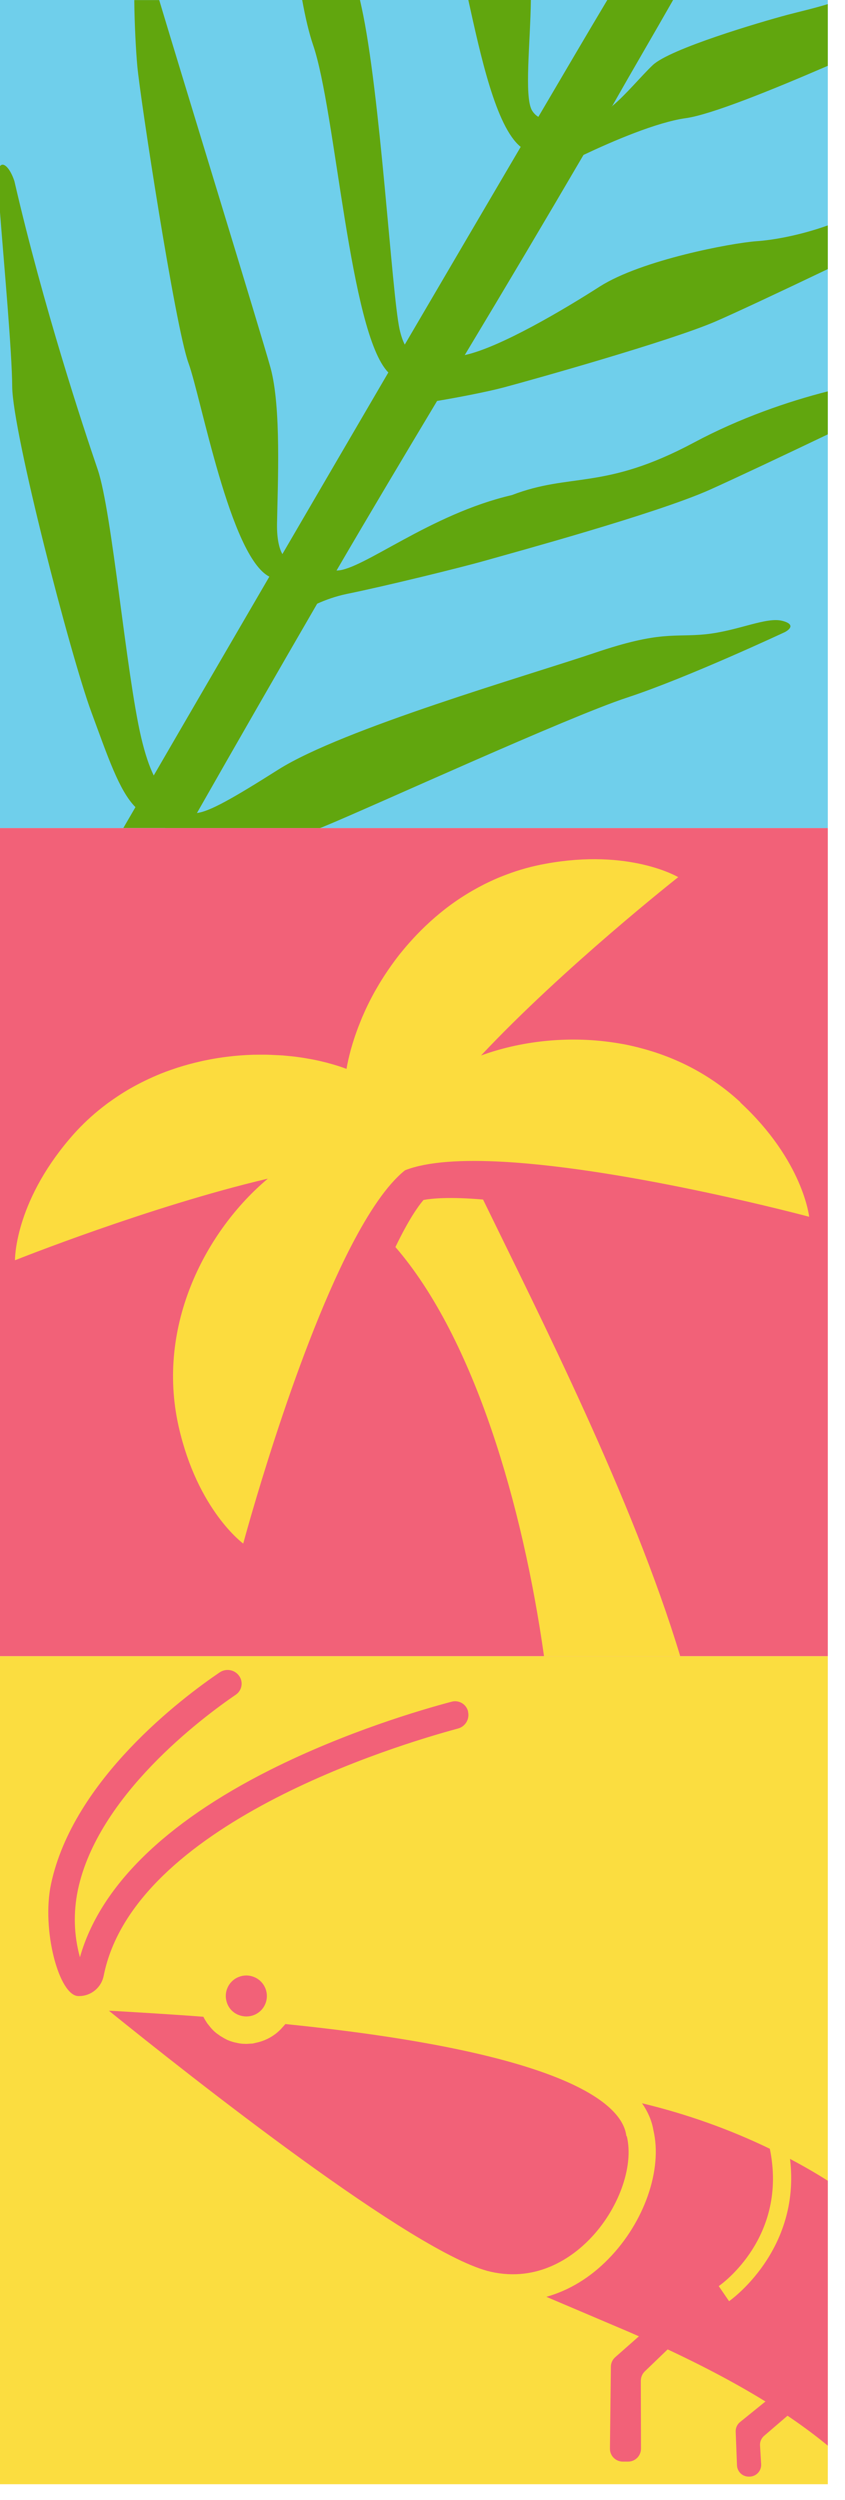
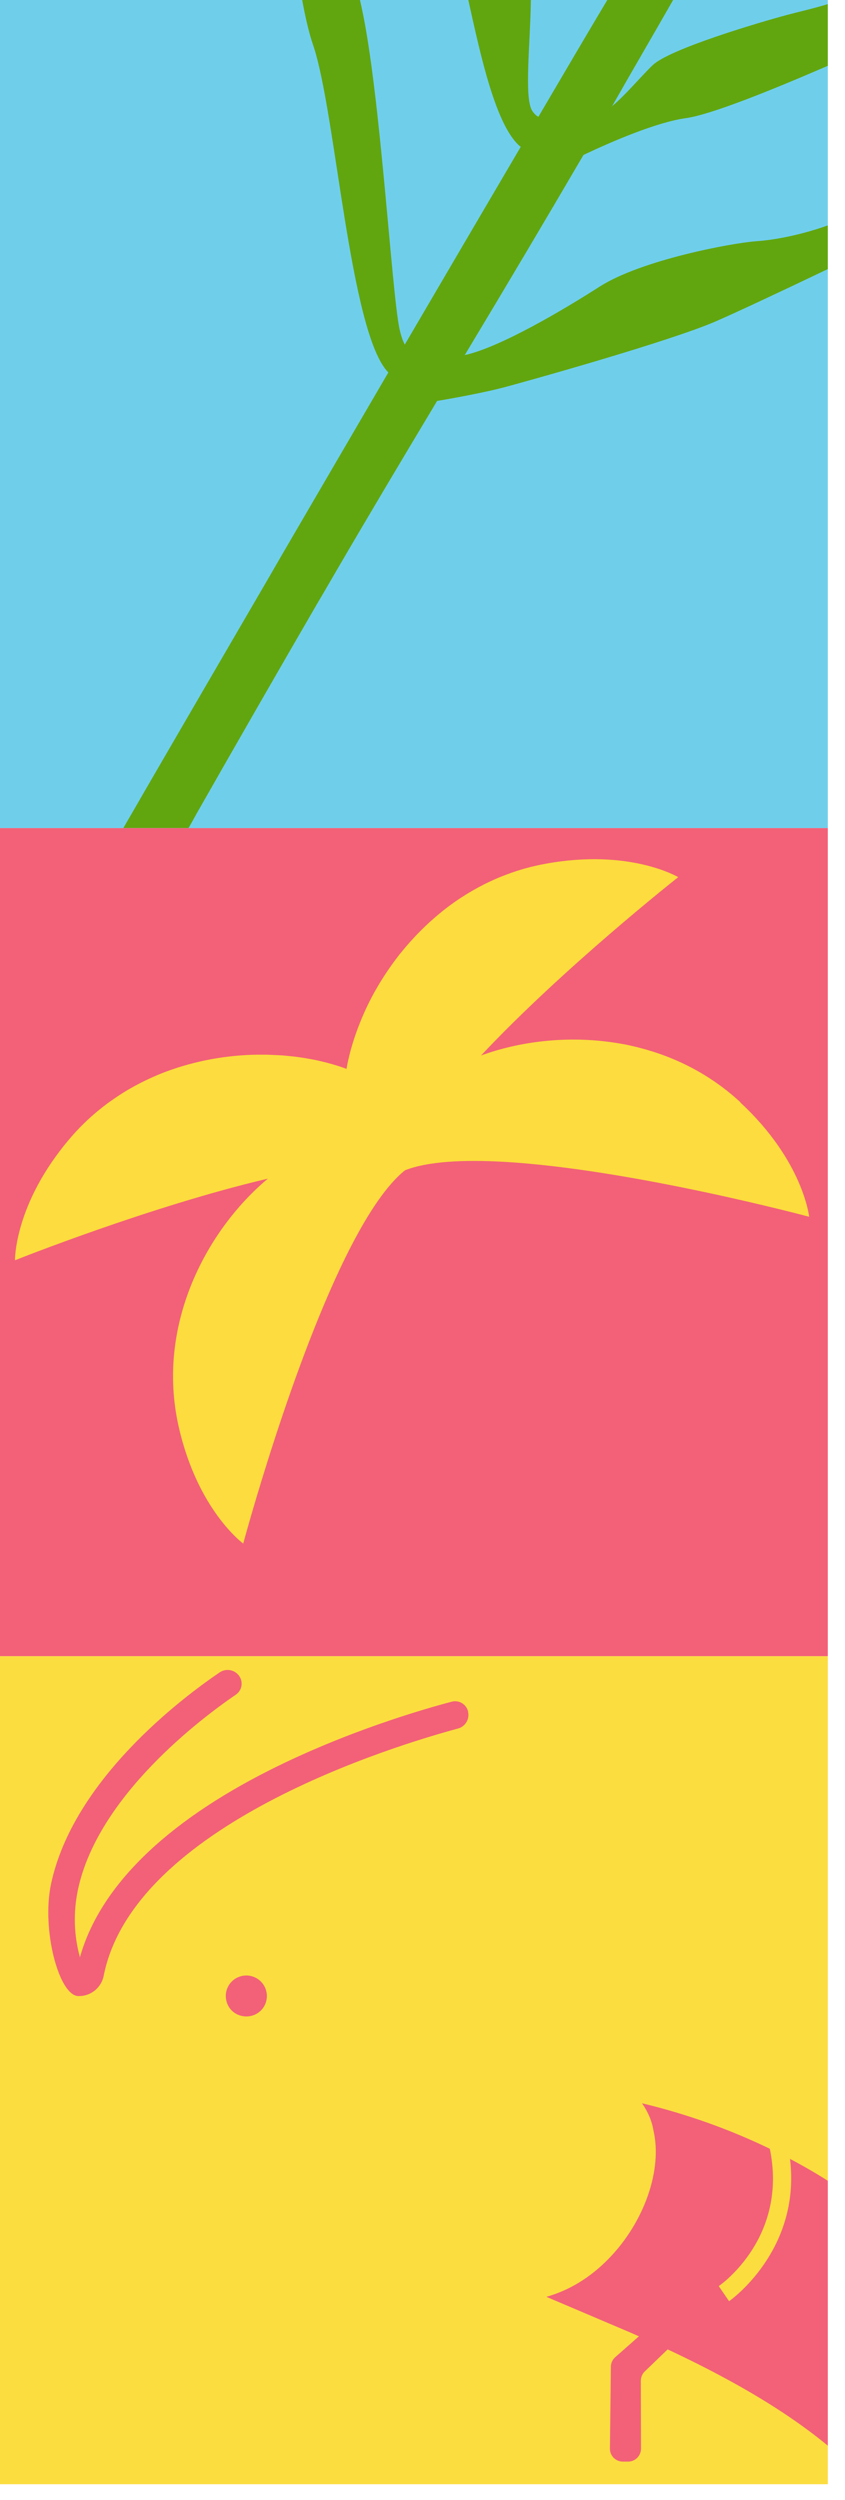
<svg xmlns="http://www.w3.org/2000/svg" width="47" height="139" viewBox="0 0 47 139" fill="none">
  <path d="M46.044 92.087H0V138.13H46.044V92.087Z" fill="#FBDD40" />
  <path d="M13.249 112.028C13.833 112.276 14.503 112.014 14.751 111.436C15 110.854 14.732 110.186 14.153 109.937C14.005 109.875 13.852 109.842 13.699 109.842C13.555 109.842 13.412 109.871 13.283 109.923C12.996 110.033 12.771 110.252 12.651 110.534C12.555 110.758 12.531 111.002 12.589 111.24C12.67 111.603 12.909 111.885 13.244 112.028H13.249Z" fill="#F26178" />
-   <path d="M34.844 118.781L34.83 118.709C34.586 117.091 31.787 114.156 15.871 112.543C15.828 112.601 15.785 112.644 15.737 112.696C15.727 112.71 15.718 112.72 15.708 112.729C15.632 112.82 15.545 112.906 15.454 112.982L15.435 113.001C15.096 113.293 14.68 113.493 14.239 113.584C14.177 113.598 14.11 113.612 14.053 113.627C13.986 113.631 13.924 113.631 13.866 113.636C13.809 113.641 13.761 113.646 13.704 113.646C13.675 113.646 13.636 113.646 13.603 113.641H13.512C13.383 113.631 13.259 113.612 13.129 113.579C13.105 113.574 13.077 113.569 13.058 113.565C12.919 113.531 12.79 113.488 12.656 113.431C12.522 113.369 12.402 113.297 12.278 113.221C12.254 113.207 12.22 113.188 12.197 113.164C12.077 113.087 11.967 113.001 11.871 112.906C11.862 112.896 11.857 112.892 11.847 112.882C11.756 112.791 11.67 112.686 11.594 112.586C11.575 112.562 11.551 112.534 11.532 112.51C11.455 112.391 11.379 112.276 11.316 112.147C11.316 112.142 11.312 112.142 11.312 112.138C9.422 111.994 7.733 111.899 6.475 111.823L6.059 111.804C10.503 115.392 23.104 125.376 27.3 126.317C29.95 126.913 31.864 125.458 32.768 124.536C34.395 122.885 35.275 120.461 34.863 118.776L34.844 118.781Z" fill="#F26178" />
  <path d="M38.16 129.648L35.863 131.857C35.725 131.991 35.643 132.182 35.643 132.378L35.653 136.153C35.653 136.549 35.332 136.873 34.935 136.873H34.643C34.242 136.873 33.921 136.549 33.926 136.148L33.978 131.595C33.978 131.395 34.069 131.199 34.222 131.065L36.648 128.927L37.734 127.973C37.944 127.787 38.241 127.739 38.495 127.853C38.519 127.863 38.542 127.872 38.571 127.887C39.04 128.092 39.15 128.708 38.782 129.061L38.164 129.653L38.16 129.648Z" fill="#F26178" />
-   <path d="M44.216 133.967L42.499 135.441C42.346 135.575 42.26 135.771 42.274 135.976C42.288 136.224 42.312 136.592 42.336 137.012C42.36 137.389 42.059 137.708 41.681 137.708H41.647C41.293 137.708 41.006 137.432 40.992 137.078L40.92 135.208C40.911 135.002 41.002 134.802 41.164 134.673L43.02 133.17L44.475 131.991C44.68 131.824 44.972 131.795 45.207 131.924C45.211 131.924 45.216 131.929 45.221 131.934C45.623 132.153 45.68 132.707 45.331 133.003L44.216 133.962V133.967Z" fill="#F26178" />
  <path d="M43.943 120.05C44.556 125.138 40.599 127.925 40.551 127.953L39.977 127.114C40.14 127.004 43.828 124.379 42.819 119.478C40.59 118.399 38.198 117.545 35.71 116.948C36.04 117.421 36.255 117.922 36.342 118.442C36.863 120.633 35.834 123.572 33.844 125.601C32.816 126.655 31.644 127.357 30.39 127.71C32.313 128.526 34.366 129.4 34.949 129.648C40.159 131.91 43.58 133.957 46.044 135.986V121.258C45.364 120.823 44.661 120.423 43.943 120.041V120.05Z" fill="#F26178" />
  <path d="M26.037 95.167C25.941 94.761 25.53 94.513 25.128 94.618C23.463 95.057 19.258 96.284 15.014 98.417C9.144 101.371 5.547 104.931 4.446 108.83C4.111 107.609 4.068 106.349 4.336 105.07C5.446 99.839 11.24 95.51 13.12 94.227C13.445 94.002 13.536 93.563 13.33 93.229C13.096 92.847 12.589 92.738 12.216 92.991C10.134 94.403 4.073 98.956 2.839 104.755C2.298 107.298 3.284 110.988 4.365 110.988H4.398C5.063 110.988 5.637 110.515 5.767 109.861C7.431 101.452 22.004 97.047 25.472 96.112C25.884 96.002 26.132 95.587 26.032 95.172L26.037 95.167Z" fill="#F26178" />
  <path d="M46.044 0H0V46.044H46.044V0Z" fill="#6FCFEB" />
  <path d="M33.779 0H37.439C36.337 1.935 35.193 3.883 34.053 5.893C34.044 5.902 34.026 5.911 34.016 5.921C33.509 6.818 32.979 7.711 32.453 8.618C30.342 12.227 28.137 15.943 25.845 19.752C25.663 20.036 25.496 20.329 25.314 20.617C24.975 21.175 24.645 21.729 24.305 22.296V22.305C22.44 25.417 20.571 28.547 18.724 31.714C18.366 32.328 18.008 32.951 17.64 33.57C15.389 37.453 13.152 41.346 10.957 45.202C10.799 45.485 10.646 45.769 10.488 46.039H6.86C7.088 45.653 7.311 45.258 7.539 44.871C7.878 44.276 8.218 43.695 8.557 43.109C10.734 39.355 12.892 35.654 14.985 32.058C15.231 31.635 15.464 31.221 15.71 30.803C17.757 27.296 19.729 23.91 21.603 20.706C21.915 20.18 22.217 19.659 22.519 19.152C24.868 15.139 27.045 11.432 28.965 8.162C29.296 7.586 29.626 7.032 29.947 6.493C31.402 4.018 32.686 1.828 33.779 0Z" fill="#61A60E" />
-   <path d="M43.676 35.137C43.676 35.137 38.225 37.691 34.891 38.784C31.561 39.877 20.72 44.844 18.055 45.941C17.971 45.978 17.873 46.016 17.79 46.044H9.19C9.106 45.825 8.869 45.583 8.302 45.392C8.018 45.29 7.753 45.118 7.53 44.876C6.623 43.96 5.995 42.067 5.079 39.588C3.921 36.449 0.707 24.068 0.679 21.506C0.67 19.59 0.219 14.641 0 11.804V9.241C0.191 8.976 0.567 9.362 0.8 10.069C2.414 17.064 4.628 23.747 5.437 26.115C6.237 28.473 7.009 37.398 7.851 41.002C8.069 41.928 8.302 42.607 8.548 43.114C9.246 44.593 9.981 44.62 10.348 45.016C10.488 45.164 10.678 45.234 10.953 45.206C11.65 45.123 12.915 44.416 15.478 42.793C19.069 40.523 29.356 37.56 33.068 36.305C36.774 35.049 37.453 35.449 39.253 35.267C41.062 35.077 42.62 34.286 43.523 34.523C44.42 34.761 43.672 35.137 43.672 35.137H43.676Z" fill="#61A60E" />
-   <path d="M46.043 21.747V24.152C43.639 25.301 40.923 26.584 39.472 27.235C36.472 28.575 28.431 30.761 27.017 31.165C25.594 31.57 21.352 32.607 19.306 33.021C18.682 33.151 18.12 33.351 17.636 33.57C16.515 34.058 15.808 34.644 15.808 34.644C15.808 34.644 17.101 32.742 15.385 32.184C15.255 32.175 15.111 32.137 14.98 32.063C12.804 30.951 11.19 22.119 10.483 20.185C9.739 18.138 7.785 5.362 7.637 3.67C7.562 2.842 7.479 1.321 7.469 0.005H8.855C10.05 4 14.501 18.483 15.041 20.427C15.655 22.631 15.445 26.901 15.408 29.156C15.399 29.993 15.539 30.523 15.711 30.817C16.013 31.375 16.436 31.384 16.464 31.384C16.464 31.384 17.436 30.477 18.282 31.547C18.385 31.677 18.538 31.733 18.724 31.724C20.148 31.714 23.91 28.584 28.473 27.528C31.761 26.263 33.593 27.282 38.597 24.608C41.151 23.24 43.858 22.315 46.043 21.761V21.747Z" fill="#61A60E" />
  <path d="M46.043 12.539V14.962C43.244 16.301 40.783 17.45 39.802 17.873C37.276 18.966 29.584 21.124 28.017 21.543C27.045 21.799 25.417 22.11 24.301 22.296V22.305C23.622 22.417 23.152 22.491 23.152 22.491C23.152 22.491 24.594 21.729 22.078 21.022C21.905 20.975 21.747 20.873 21.599 20.71C19.45 18.524 18.678 6.181 17.413 2.498C17.194 1.856 16.989 1 16.808 0H20.022C20.05 0.13 20.078 0.256 20.106 0.377C21.161 5.158 21.785 16.301 22.226 18.315C22.31 18.683 22.408 18.957 22.51 19.152C22.961 20.008 23.64 19.436 24.849 19.785C25.096 19.859 25.435 19.84 25.84 19.747C27.831 19.315 31.421 17.176 33.365 15.929C35.695 14.45 40.681 13.515 42.067 13.413C42.923 13.357 44.425 13.111 46.043 12.534V12.539Z" fill="#61A60E" />
  <path d="M46.043 0.228V3.66C42.923 5.009 39.528 6.386 38.132 6.572C36.518 6.8 34.077 7.846 32.449 8.618C31.686 8.976 31.091 9.278 30.854 9.399C31.109 9.213 31.542 8.739 29.589 8.465C29.361 8.437 29.156 8.334 28.956 8.162C27.575 7.041 26.719 3.028 26.049 0H29.528C29.5 2.358 29.151 5.353 29.584 6.13C29.677 6.288 29.803 6.414 29.942 6.497C30.788 7.004 32.412 6.358 33.091 6.386C33.337 6.395 33.667 6.214 34.016 5.925C34.026 5.916 34.044 5.907 34.053 5.897C34.798 5.283 35.667 4.228 36.304 3.623C37.267 2.707 42.29 1.228 43.802 0.823C44.49 0.642 45.243 0.474 46.043 0.228Z" fill="#61A60E" />
  <path d="M0 92.087H46.044L46.044 46.044L0 46.044L0 92.087Z" fill="#F26178" />
  <path d="M41.174 61.298C44.681 64.545 45.006 67.656 45.006 67.656C45.006 67.656 35.077 64.996 28.008 64.6C25.752 64.475 23.789 64.577 22.529 65.07C21.52 65.875 20.501 67.414 19.524 69.302C16.269 75.604 13.529 85.827 13.529 85.827C13.529 85.827 10.995 83.99 9.939 79.33C8.651 73.646 11.52 68.363 14.901 65.535C8.339 67.075 0.833 70.075 0.833 70.075C0.833 70.075 0.781 66.944 3.884 63.307C4.377 62.726 4.907 62.21 5.469 61.749C5.609 61.633 5.753 61.522 5.893 61.415C5.962 61.359 6.037 61.308 6.111 61.256C6.255 61.15 6.404 61.052 6.548 60.954C6.772 60.805 6.995 60.666 7.223 60.535C7.781 60.215 8.353 59.94 8.934 59.703C9.13 59.624 9.325 59.55 9.52 59.484C9.981 59.322 10.441 59.187 10.906 59.075C11.041 59.043 11.171 59.015 11.306 58.982C11.571 58.926 11.841 58.875 12.106 58.833C12.306 58.801 12.506 58.773 12.702 58.75C13.167 58.694 13.627 58.661 14.088 58.647C14.218 58.647 14.348 58.643 14.478 58.643C14.543 58.643 14.608 58.643 14.674 58.643C14.804 58.643 14.929 58.647 15.059 58.652C15.25 58.661 15.441 58.671 15.632 58.68C15.697 58.68 15.757 58.689 15.818 58.694C16.069 58.717 16.315 58.74 16.557 58.773C16.804 58.805 17.041 58.847 17.278 58.889C17.338 58.898 17.394 58.912 17.455 58.922C17.687 58.968 17.92 59.024 18.143 59.08C18.199 59.094 18.255 59.108 18.311 59.126C18.645 59.215 18.966 59.317 19.273 59.433C19.329 59.108 19.403 58.782 19.492 58.447C19.506 58.392 19.52 58.336 19.538 58.28C19.585 58.112 19.636 57.945 19.692 57.773C19.729 57.661 19.766 57.545 19.808 57.433C19.887 57.206 19.976 56.978 20.069 56.75C20.092 56.694 20.115 56.638 20.138 56.578C20.203 56.429 20.268 56.285 20.334 56.136C20.399 55.996 20.464 55.861 20.534 55.722C20.589 55.61 20.65 55.494 20.71 55.382C20.799 55.21 20.896 55.043 20.994 54.876C21.059 54.764 21.124 54.652 21.194 54.541C21.436 54.15 21.696 53.769 21.975 53.392C22.096 53.229 22.217 53.071 22.347 52.917C22.515 52.708 22.692 52.504 22.878 52.299C22.971 52.197 23.059 52.099 23.157 51.997C23.487 51.652 23.836 51.318 24.203 51.001C24.361 50.866 24.524 50.731 24.687 50.601C25.18 50.211 25.705 49.857 26.263 49.532C26.491 49.401 26.724 49.276 26.961 49.155C27.114 49.081 27.268 49.006 27.422 48.936C27.519 48.895 27.617 48.848 27.719 48.806C27.877 48.741 28.031 48.681 28.194 48.62C28.873 48.364 29.589 48.164 30.338 48.029C35.035 47.164 37.723 48.773 37.723 48.773C37.723 48.773 31.37 53.773 26.756 58.689C28.891 57.908 31.524 57.573 34.161 57.973C34.319 57.996 34.481 58.024 34.64 58.052C34.798 58.08 34.961 58.112 35.119 58.15C35.198 58.168 35.277 58.187 35.356 58.206C35.435 58.224 35.514 58.243 35.593 58.266C37.579 58.778 39.514 59.745 41.183 61.289L41.174 61.298Z" fill="#FCDC3E" />
-   <path d="M21.994 69.34C26.398 74.432 29.082 83.743 30.259 92.087H37.835C35.184 83.325 29.994 73.121 26.868 66.698C25.022 66.54 24.041 66.633 23.557 66.721C23.25 67.079 22.724 67.823 21.994 69.34Z" fill="#FCDC3E" />
</svg>